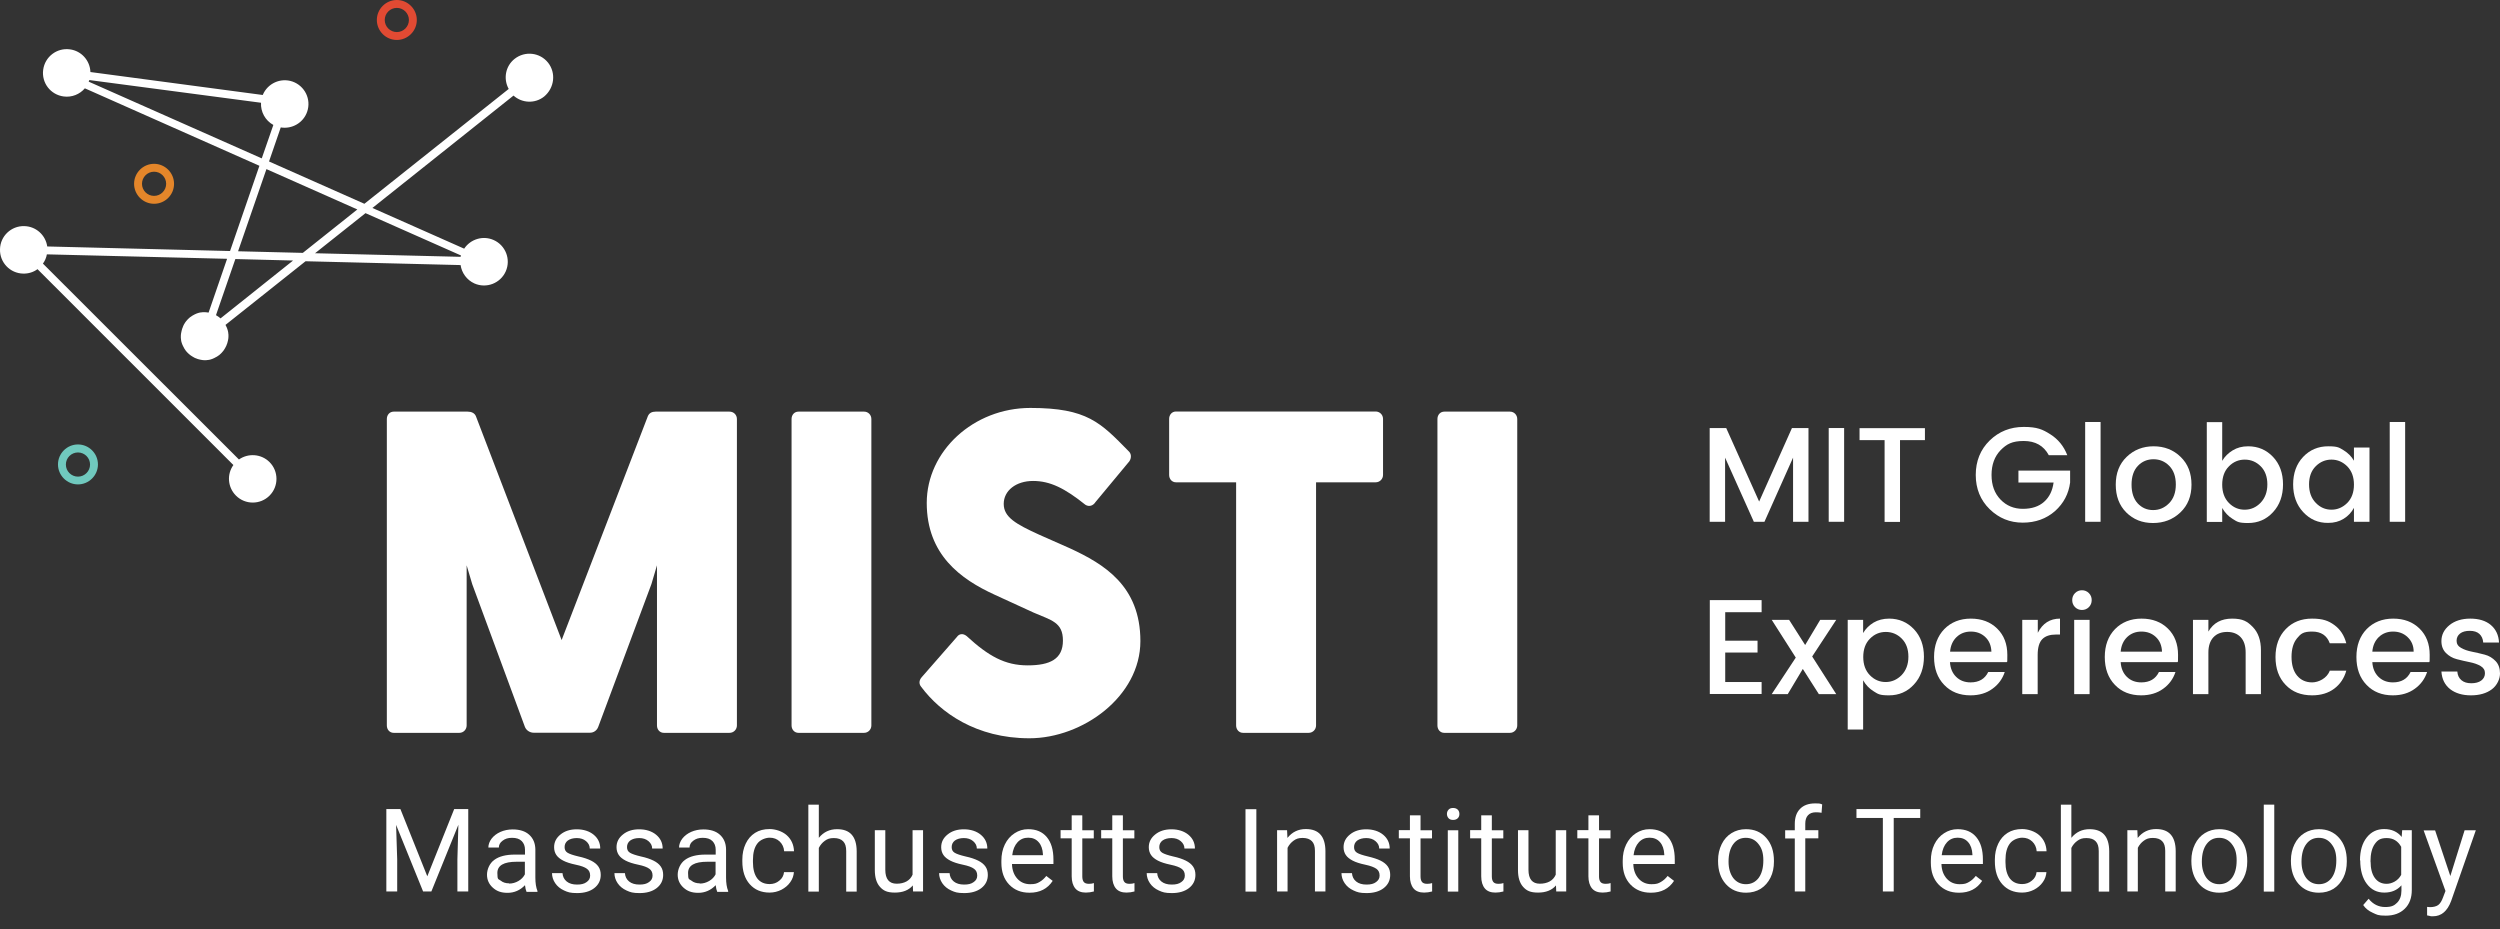
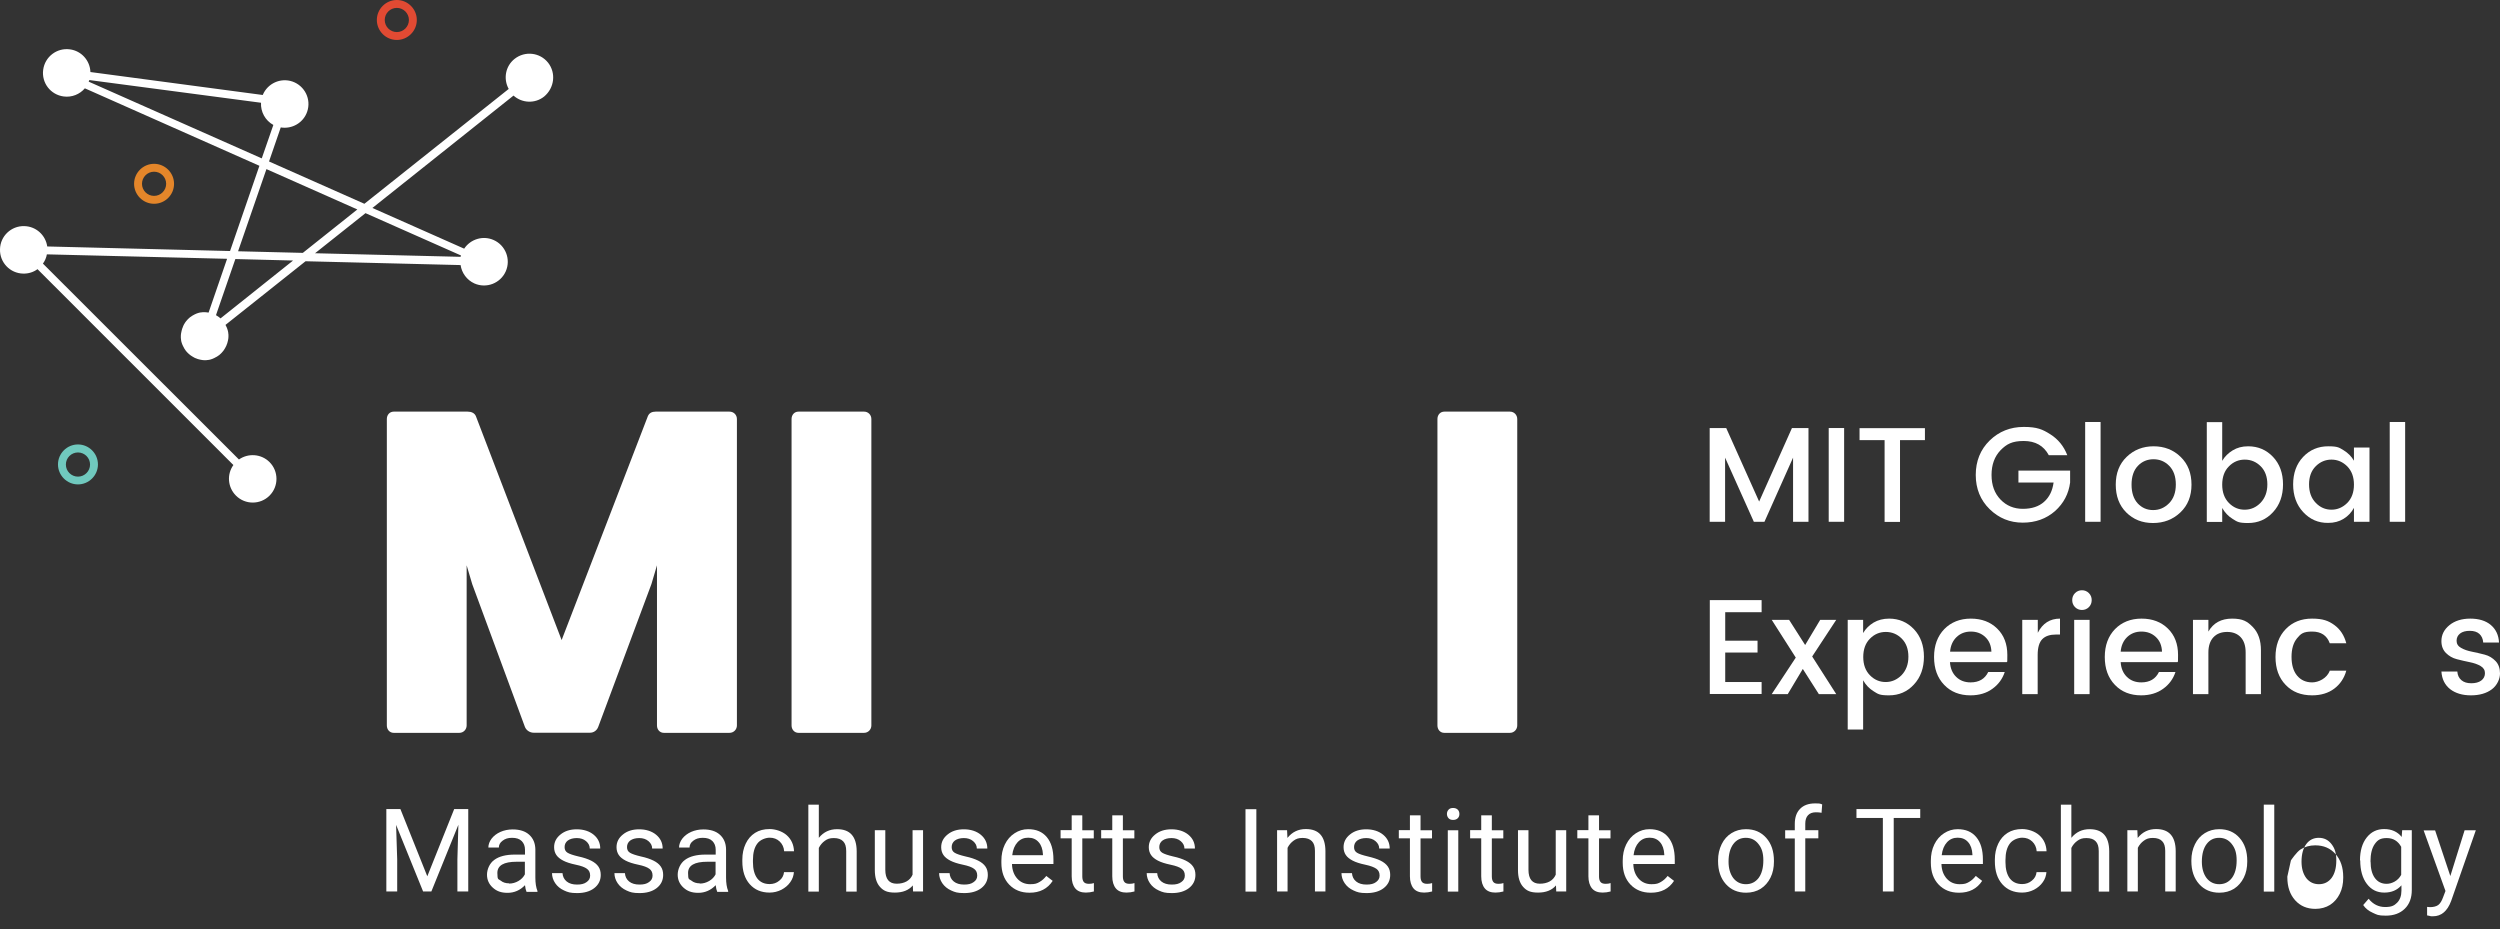
<svg xmlns="http://www.w3.org/2000/svg" version="1.1" viewBox="0 0 2026.7 753.3">
  <rect x="0" y="0" width="2026.7" height="753.3" fill="#333333" stroke="none" />
  <defs>
    <style>
      .cls-1 {
        fill: #e4862a;
      }

      .cls-2 {
        fill: #70c9be;
      }

      .cls-3 {
        fill: #fff;
      }

      .cls-4 {
        fill: #e14a33;
      }
    </style>
  </defs>
  <g>
    <g id="Layer_1">
      <g>
        <g>
          <path class="cls-3" d="M1466.1,347v76h-12.5v-52l-23.2,52h-8.6l-23.3-52v52h-12.5v-76h13.4l26.7,59.6,26.6-59.6h13.4Z" />
          <path class="cls-3" d="M1482.5,423v-76h12.5v76h-12.5Z" />
          <path class="cls-3" d="M1507.5,356.8v-9.7h53v9.7h-20.2v66.3h-12.5v-66.3h-20.3Z" />
          <path class="cls-3" d="M1639.8,423.7c-10.4,0-19.3-3.6-26.8-10.9s-11.3-16.6-11.3-27.8,3.8-20.6,11.3-27.9,16.7-11,27.6-11,15.3,2,21.6,6c6.3,4,10.9,9.6,13.7,16.9h-15c-4.1-7.7-10.9-11.5-20.3-11.5s-13.9,2.5-18.8,7.5c-4.8,5-7.3,11.7-7.3,20s2.4,14.9,7.3,20c4.8,5,10.9,7.5,18.1,7.5s13-1.9,17.2-5.7c4.3-3.8,6.8-9,7.7-15.6h-28.5v-9.7h41.9v9.7c-1.2,9.1-5.2,16.8-12.2,23.1-7.1,6.2-15.8,9.4-26.2,9.4Z" />
          <path class="cls-3" d="M1690.4,423v-80.9h12.5v80.9h-12.5Z" />
          <path class="cls-3" d="M1745.4,424c-8.8,0-16-2.9-21.7-8.6s-8.5-13.2-8.5-22.5,2.9-16.8,8.8-22.5,13.2-8.6,21.9-8.6,16.1,2.9,21.9,8.6c5.9,5.7,8.8,13.2,8.8,22.5s-3,16.8-9,22.5c-6,5.7-13.4,8.6-22.2,8.6ZM1758.4,408c3.6-3.6,5.5-8.7,5.5-15.2s-1.8-11.5-5.3-15.1-7.8-5.4-12.8-5.4-9.3,1.8-12.7,5.4c-3.4,3.6-5.1,8.7-5.1,15.2s1.7,11.6,5,15.2c3.4,3.6,7.5,5.4,12.5,5.4s9.2-1.8,12.9-5.5Z" />
          <path class="cls-3" d="M1822.5,361.8c8.1,0,14.8,2.9,20.2,8.6,5.4,5.7,8.1,13.2,8.1,22.3s-2.7,16.7-8.1,22.5c-5.4,5.9-12.2,8.8-20.2,8.8s-8.9-1.1-12.5-3.3-6.4-5.2-8.5-8.9v11.3h-12.5v-80.9h12.5v31.4c2-3.5,4.9-6.3,8.5-8.5,3.6-2.2,7.7-3.3,12.5-3.3ZM1832.6,407.6c3.6-3.8,5.5-8.7,5.5-14.9s-1.8-11.1-5.4-14.7-7.9-5.4-12.9-5.4-9.3,1.8-12.9,5.5c-3.6,3.6-5.4,8.6-5.4,14.8s1.8,11.1,5.4,14.8,7.9,5.5,12.8,5.5c5,0,9.3-1.9,12.9-5.6Z" />
          <path class="cls-3" d="M1867.2,415.2c-5.5-5.9-8.2-13.4-8.2-22.5s2.7-16.6,8.1-22.3,12.2-8.6,20.3-8.6,8.9,1.1,12.5,3.2c3.6,2.2,6.4,5,8.4,8.5v-10.7h12.6v60.2h-12.6v-11.3c-2,3.7-4.8,6.7-8.4,8.9-3.6,2.2-7.7,3.3-12.5,3.3-8,.1-14.7-2.8-20.2-8.7ZM1902.9,407.7c3.6-3.7,5.4-8.6,5.4-14.8s-1.8-11.1-5.4-14.8c-3.6-3.6-7.9-5.5-12.8-5.5s-9.2,1.8-12.8,5.4c-3.6,3.6-5.4,8.5-5.4,14.7s1.8,11.2,5.4,14.9c3.6,3.8,7.9,5.6,12.8,5.6,4.9,0,9.2-1.9,12.8-5.5Z" />
          <path class="cls-3" d="M1937.3,423v-80.9h12.5v80.9h-12.5Z" />
          <path class="cls-3" d="M1428.1,486.6v9.7h-29.5v23.1h26.2v9.6h-26.2v23.9h29.5v9.7h-42v-76.1h42Z" />
          <path class="cls-3" d="M1488.6,502.5l-19.5,29.7,19.5,30.5h-14.1l-13-20.4-12.2,20.4h-13l19.5-29.6-19.5-30.6h14.1l13,20.4,12.2-20.4h13Z" />
          <path class="cls-3" d="M1531.4,501.5c8.1,0,14.8,2.9,20.2,8.6,5.4,5.7,8.1,13.2,8.1,22.3s-2.7,16.7-8.1,22.5c-5.4,5.9-12.2,8.8-20.2,8.8s-8.9-1.1-12.5-3.3-6.4-5.2-8.5-8.9v39.9h-12.5v-88.9h12.5v10.7c2-3.5,4.9-6.3,8.5-8.5,3.6-2.1,7.8-3.2,12.5-3.2ZM1541.6,547.3c3.6-3.8,5.5-8.7,5.5-14.9s-1.8-11.1-5.4-14.7c-3.6-3.6-7.9-5.4-12.9-5.4s-9.3,1.8-12.9,5.5c-3.6,3.6-5.4,8.6-5.4,14.8s1.8,11.1,5.4,14.8,7.9,5.5,12.8,5.5c4.9,0,9.2-1.9,12.9-5.6Z" />
          <path class="cls-3" d="M1597.4,563.7c-8.7,0-15.9-2.8-21.3-8.5-5.5-5.7-8.2-13.2-8.2-22.6s2.8-16.9,8.3-22.6c5.5-5.6,12.7-8.5,21.5-8.5s15.9,2.7,21.4,8.1c5.5,5.4,8.2,12.5,8.2,21.3s0,4.1-.4,5.9h-46.1c.3,5,2,9,5.1,12s7,4.4,11.6,4.4c6.8,0,11.6-2.8,14.3-8.4h13.4c-1.8,5.5-5.1,10.1-10,13.6-4.7,3.5-10.7,5.3-17.8,5.3ZM1609.4,516.4c-3.2-3-7.1-4.4-11.7-4.4s-8.4,1.5-11.5,4.4c-3.1,3-4.9,6.9-5.3,11.9h33.5c-.2-5-1.8-8.9-5-11.9Z" />
          <path class="cls-3" d="M1652,502.5v10.5c3.9-7.7,9.9-11.5,18-11.5v12.9h-3.2c-4.9,0-8.6,1.2-11.1,3.7s-3.8,6.8-3.8,12.9v31.7h-12.5v-60.2h12.6Z" />
          <path class="cls-3" d="M1695.7,486.5c0,2.3-.8,4.2-2.3,5.7s-3.4,2.3-5.6,2.3-4.1-.8-5.6-2.3-2.3-3.4-2.3-5.7.8-4.2,2.3-5.7,3.4-2.3,5.6-2.3,4.1.8,5.6,2.3c1.6,1.6,2.3,3.5,2.3,5.7ZM1681.5,562.7v-60.2h12.5v60.2h-12.5Z" />
          <path class="cls-3" d="M1735.8,563.7c-8.7,0-15.9-2.8-21.3-8.5-5.5-5.7-8.2-13.2-8.2-22.6s2.8-16.9,8.3-22.6c5.5-5.6,12.7-8.5,21.5-8.5s15.9,2.7,21.4,8.1c5.5,5.4,8.2,12.5,8.2,21.3s0,4.1-.4,5.9h-46.1c.3,5,2,9,5.1,12s7,4.4,11.6,4.4c6.8,0,11.6-2.8,14.3-8.4h13.4c-1.8,5.5-5.1,10.1-10,13.6-4.8,3.5-10.8,5.3-17.8,5.3ZM1747.7,516.4c-3.2-3-7.1-4.4-11.7-4.4s-8.4,1.5-11.5,4.4c-3.1,3-4.9,6.9-5.3,11.9h33.5c-.2-5-1.8-8.9-5-11.9Z" />
          <path class="cls-3" d="M1790.3,502.5v9.5c4-7,10.4-10.5,19.2-10.5s12.4,2.3,16.8,6.8,6.6,10.8,6.6,18.9v35.5h-12.4v-33.7c0-5.4-1.3-9.5-4-12.4s-6.4-4.3-11-4.3-8.4,1.4-11.1,4.3c-2.7,2.9-4.1,7-4.1,12.4v33.7h-12.5v-60.2h12.5Z" />
          <path class="cls-3" d="M1852.9,555.2c-5.5-5.7-8.2-13.2-8.2-22.6s2.8-16.9,8.3-22.6c5.5-5.7,12.6-8.5,21.3-8.5s13.3,1.7,18.1,5.2,8,8.4,9.7,14.8h-13.4c-2.3-6.3-7-9.5-14.3-9.5s-9.2,1.8-12.2,5.4c-3,3.6-4.5,8.7-4.5,15.1s1.5,11.6,4.5,15.2c3,3.6,7.1,5.5,12.2,5.5s12-3.2,14.3-9.5h13.4c-1.7,6.1-5,11-9.8,14.6s-10.8,5.4-17.9,5.4c-9,0-16.1-2.8-21.5-8.5Z" />
-           <path class="cls-3" d="M1939.8,563.7c-8.7,0-15.9-2.8-21.3-8.5-5.5-5.7-8.2-13.2-8.2-22.6s2.8-16.9,8.3-22.6c5.5-5.6,12.7-8.5,21.5-8.5s15.9,2.7,21.4,8.1c5.5,5.4,8.2,12.5,8.2,21.3s0,4.1-.4,5.9h-46.1c.3,5,2,9,5.1,12s7,4.4,11.6,4.4c6.8,0,11.6-2.8,14.3-8.4h13.4c-1.8,5.5-5.1,10.1-10,13.6-4.8,3.5-10.7,5.3-17.8,5.3ZM1951.7,516.4c-3.2-3-7.1-4.4-11.7-4.4s-8.4,1.5-11.5,4.4c-3.1,3-4.9,6.9-5.3,11.9h33.5c0-5-1.8-8.9-5-11.9Z" />
          <path class="cls-3" d="M1979.2,519.8c0-5.1,2.1-9.4,6.5-13,4.3-3.5,10-5.3,16.9-5.3s12.6,1.7,16.7,5.2,6.3,8.2,6.6,14.2h-12.8c-.2-3-1.3-5.3-3.1-7-1.9-1.7-4.5-2.5-7.8-2.5s-6,.7-7.9,2.2-2.8,3.5-2.8,5.9,1.2,4.4,3.6,5.7c2.4,1.4,5.3,2.4,8.8,3.1,3.5.7,6.9,1.5,10.4,2.4s6.4,2.7,8.8,5.2,3.6,5.9,3.6,10.1-2.2,9.5-6.6,12.8-10.1,4.9-17,4.9-12.5-1.7-16.8-5c-4.3-3.4-6.7-8.1-7.1-14.3h12.9c.2,3,1.3,5.3,3.3,7s4.6,2.5,8,2.5,6.1-.7,8.1-2.2,3-3.5,3-6-1.2-4.4-3.6-5.8c-2.4-1.4-5.3-2.4-8.8-3.1-3.5-.7-6.9-1.5-10.4-2.4s-6.4-2.6-8.8-5-3.7-5.6-3.7-9.6Z" />
        </g>
        <g>
          <g>
            <path class="cls-3" d="M444.3,50.8c-6.6-8.3-18.7-9.7-27.1-3.1-7.5,5.9-9.3,16.3-4.8,24.4l-117,93.1-77.3-34.3,9.5-27.6c9.1,1.5,18.3-3.7,21.4-12.7,3.5-10.1-1.9-21-11.9-24.5-9.7-3.3-20.2,1.5-24.1,10.9l-139.7-18.6c-.3-9.2-7.2-17.2-16.7-18.4-10.5-1.4-20.2,6-21.6,16.6s6,20.2,16.6,21.6c6.7.9,13.1-1.8,17.2-6.6l141.5,62.8-23.8,69.1-148.2-3.7c-1.3-9.1-9-16.3-18.6-16.5C9.1,183,.2,191.4,0,202.1c-.3,10.6,8.1,19.5,18.8,19.7,4.3.1,8.4-1.2,11.6-3.6l158.8,158.8c-5.4,7.5-4.7,18,2.1,24.8,7.5,7.5,19.7,7.5,27.2,0s7.5-19.7,0-27.2c-6.7-6.7-17.3-7.4-24.8-2.1L34.8,213.7c1.6-2.2,2.7-4.7,3.2-7.5l146.1,3.6-15,43.6c-.3,0-.6-.1-.9-.1s-.4,0-.7-.1c-.4,0-.8-.1-1.2-.1h-1.9c-.3,0-.5.1-.8.1s-.7.1-1,.1c-.4.1-.7.2-1.1.2-.2.1-.5.1-.7.2-.4.1-.8.3-1.2.4-.2.1-.4.1-.5.2-.4.1-.8.3-1.1.5-.2.1-.4.2-.6.3-.3.2-.6.3-.9.5-.3.1-.5.3-.7.4-.2.2-.5.3-.7.5-.3.2-.6.4-.9.6-.1,0-.1.1-.2.1-.1.1-.3.2-.4.4-.3.2-.6.5-.9.8-.2.2-.4.4-.6.6-.2.3-.5.5-.7.8-.2.2-.4.5-.6.7-.2.3-.4.5-.6.8s-.4.5-.5.8c-.2.2-.3.5-.5.8s-.3.6-.5,1-.2.5-.3.7c-.2.4-.3.7-.4,1.1-.1.2-.1.3-.2.5q0,.1-.1.2c-.1.4-.2.7-.3,1.1-.1.3-.2.5-.2.8-.1.3-.1.6-.2.9s-.1.7-.2,1c0,.2,0,.4-.1.7,0,.4-.1.8-.1,1.2v1.9c0,.3.1.5.1.7,0,.4.1.7.1,1.1.1.4.1.7.2,1.1.1.2.1.5.2.7.1.4.3.8.4,1.2.1.2.1.4.2.5.1.4.3.8.5,1.1l.3.6c.2.3.3.6.5.9.1.3.3.5.4.8.2.2.3.5.5.7.2.3.4.6.6.9,0,.1.1.1.1.2.1.1.2.3.4.4.3.3.5.6.8.9.2.2.4.4.6.6.3.3.5.5.8.7.2.2.4.4.7.6s.5.4.8.6.5.4.8.5c.3.2.5.3.8.5s.6.3.9.5c.2.1.5.2.7.4.4.2.7.3,1.1.4.2.1.3.1.5.2q.1,0,.2.1c.3.1.7.2,1,.3.3.1.6.2.8.2.3.1.6.1.8.2.4.1.7.1,1.1.2.2,0,.4,0,.6.1.4,0,.8.1,1.2.1h1.9c.2,0,.5-.1.7-.1.4,0,.7-.1,1.1-.1.4-.1.7-.1,1.1-.2.2-.1.5-.1.7-.2.4-.1.8-.2,1.2-.4.2-.1.4-.1.5-.2.4-.1.8-.3,1.1-.5.2-.1.4-.2.6-.3.3-.2.6-.3.9-.5.3-.1.5-.3.8-.4.2-.2.5-.3.7-.5.3-.2.6-.4.9-.6.1,0,.1-.1.2-.1.1-.1.3-.2.4-.4.3-.3.6-.5.9-.8.2-.2.4-.4.6-.6.3-.3.5-.5.7-.8.2-.2.4-.5.6-.7.2-.3.4-.5.6-.8s.4-.5.5-.8c.2-.3.3-.5.5-.8s.3-.6.5-1,.2-.5.4-.7c.2-.4.3-.7.4-1.1.1-.2.1-.3.2-.5q0-.1.1-.2c.1-.3.2-.7.3-1s.2-.6.2-.8c.1-.3.1-.6.2-.8.1-.4.1-.7.2-1.1,0-.2,0-.4.1-.6,0-.4.1-.8.1-1.3v-1.8c0-.2-.1-.5-.1-.7,0-.4-.1-.7-.1-1.1-.1-.3-.1-.7-.2-1s-.1-.5-.2-.8c-.1-.4-.2-.8-.4-1.2-.1-.2-.1-.4-.2-.6-.1-.4-.3-.7-.5-1.1l-.3-.6c-.1-.3-.3-.5-.4-.8l64.9-51.6,125.7,3.1c.9,6.3,5,12.1,11.2,14.9,9.7,4.3,21.1-.1,25.4-9.8s-.1-21.1-9.8-25.4c-8.7-3.9-18.8-.7-23.9,7l-74.4-33,114.4-91.1c6.9,6.2,17.4,6.7,24.8.8,8.4-7,9.8-19.1,3.2-27.5ZM71.9,66.2c.2-.4.3-.9.5-1.3l139.2,18.4c-.4,7.3,3.4,14.4,10,18l-9.4,27.1-140.3-62.2ZM216,137.1l73.7,32.7-44.2,35.2-52.5-1.3,23-66.6ZM178.8,258.1c-.1-.1-.2-.2-.3-.2-.2-.2-.5-.4-.7-.6-.3-.2-.5-.4-.8-.6s-.5-.4-.8-.5c-.3-.2-.5-.3-.8-.5-.1-.1-.2-.1-.3-.2l15.7-45.5,46.8,1.2-58.8,46.9ZM373.7,207.1c-.1.4-.2.7-.3,1.1l-118-2.9,40.9-32.5,77.4,34.3Z" />
            <path class="cls-2" d="M63.2,360.3c-8.9,0-16.2,7.3-16.2,16.2s7.3,16.2,16.2,16.2,16.2-7.3,16.2-16.2-7.3-16.2-16.2-16.2ZM63.2,386.4c-5.4,0-9.8-4.4-9.8-9.8s4.4-9.8,9.8-9.8,9.8,4.4,9.8,9.8-4.4,9.8-9.8,9.8Z" />
            <path class="cls-4" d="M321.7,32.4c8.9,0,16.2-7.3,16.2-16.2s-7.3-16.2-16.2-16.2-16.2,7.3-16.2,16.2c0,8.9,7.3,16.2,16.2,16.2ZM321.7,6.4c5.4,0,9.8,4.4,9.8,9.8s-4.4,9.8-9.8,9.8-9.8-4.4-9.8-9.8,4.4-9.8,9.8-9.8Z" />
            <path class="cls-1" d="M141.1,149c0-8.9-7.3-16.2-16.2-16.2s-16.2,7.3-16.2,16.2,7.3,16.2,16.2,16.2,16.2-7.2,16.2-16.2ZM115.1,149c0-5.4,4.4-9.8,9.8-9.8s9.8,4.4,9.8,9.8-4.4,9.8-9.8,9.8-9.8-4.4-9.8-9.8Z" />
          </g>
          <g>
            <path class="cls-3" d="M597.4,339.7v248.4c0,3.3-2.6,6-6,6h-53.2c-3.3,0-5.6-2.6-5.6-6v-129.8l-4.5,15.2-43.1,115.7c-1.1,3-3.7,4.8-6.7,4.8h-45.7c-3,0-6-1.9-7.1-4.8l-42.7-115.7-4.5-15.2v129.8c0,3.3-2.6,6-5.9,6h-53.2c-3.3,0-5.6-2.6-5.6-6v-248.4c0-3.3,2.2-6,5.6-6h59.9c3,0,5.6,1.1,6.7,3.7l69.5,181.5,69.9-181.5c1.1-2.6,3.3-3.7,6.3-3.7h59.9c3.4,0,6,2.6,6,6Z" />
            <path class="cls-3" d="M641.7,588.1v-248.4c0-3.3,2.2-6,5.6-6h53.2c3.3,0,5.9,2.6,5.9,6v248.4c0,3.3-2.6,6-5.9,6h-53.2c-3.3,0-5.6-2.7-5.6-6Z" />
-             <path class="cls-3" d="M746.8,556.8c-1.9-2.2-1.9-5.2.4-7.8l28.6-32.7c1.5-2.2,4.5-3.3,7.8-.7,17.8,16.4,31.2,23.8,49.5,23.8s28.6-5.2,28.6-20.1-9.3-16.4-23.8-22.7l-31.6-14.5c-27.5-12.6-55-32.4-55-74.4s37.9-77,84-77,56.9,11.9,79.6,35c2.2,1.9,2.6,5.2.7,8.2l-27.5,33.1c-1.9,3-5.2,4.1-8.2,2.2-16.7-13.4-28.6-19.3-42.4-19.3s-23.8,7.8-23.8,18.6,10,16.4,28.6,24.9l25.3,11.2c27.1,12.6,56.9,30.1,56.9,75.1s-46.9,78.8-90,78.8-72.1-20.8-87.7-41.7Z" />
-             <path class="cls-3" d="M1002.1,588.1v-197.1h-48.7c-3.3,0-5.6-2.6-5.6-6v-45.4c0-3.3,2.2-6,5.6-6h161.8c3.3,0,6,2.6,6,6v45.4c0,3.3-2.6,6-6,6h-48.3v197.1c0,3.3-2.6,6-6,6h-53.2c-3.3,0-5.6-2.7-5.6-6Z" />
            <path class="cls-3" d="M1165.3,588.1v-248.4c0-3.3,2.2-6,5.6-6h53.2c3.3,0,5.9,2.6,5.9,6v248.4c0,3.3-2.6,6-5.9,6h-53.3c-3.3,0-5.5-2.7-5.5-6Z" />
          </g>
        </g>
      </g>
      <g>
        <path class="cls-3" d="M324.6,655.9l21.8,54.5,21.8-54.5h11.4v66.8h-8.8v-26l.8-28.1-21.9,54.1h-6.7l-21.9-54,.9,28v26h-8.8v-66.8h11.4Z" />
        <path class="cls-3" d="M426.8,722.8c-.5-1-.9-2.7-1.2-5.2-3.9,4.1-8.7,6.2-14.1,6.2s-8.9-1.4-12-4.2c-3.1-2.8-4.7-6.3-4.7-10.5s2-9.2,5.9-12c3.9-2.9,9.5-4.3,16.6-4.3h8.3v-3.9c0-3-.9-5.3-2.7-7.1-1.8-1.8-4.4-2.6-7.8-2.6s-5.6.8-7.6,2.3c-2.1,1.5-3.1,3.4-3.1,5.6h-8.5c0-2.5.9-4.9,2.6-7.2,1.8-2.3,4.1-4.1,7.2-5.5,3-1.3,6.3-2,9.9-2,5.7,0,10.2,1.4,13.4,4.3,3.2,2.9,4.9,6.8,5,11.8v22.9c0,4.6.6,8.2,1.7,10.9v.7h-8.9ZM412.7,716.3c2.7,0,5.2-.7,7.6-2.1s4.1-3.2,5.2-5.4v-10.2h-6.7c-10.4,0-15.6,3-15.6,9.1s.9,4.7,2.7,6.2c1.8,1.5,4.1,2.2,6.8,2.2Z" />
        <path class="cls-3" d="M478.4,709.6c0-2.3-.9-4.1-2.6-5.3-1.7-1.3-4.7-2.4-9-3.3-4.3-.9-7.7-2-10.2-3.3s-4.4-2.8-5.6-4.6c-1.2-1.8-1.8-3.9-1.8-6.3,0-4.1,1.7-7.5,5.2-10.3,3.4-2.8,7.8-4.2,13.2-4.2s10.2,1.5,13.7,4.4c3.5,2.9,5.3,6.6,5.3,11.2h-8.5c0-2.3-1-4.3-3-6s-4.5-2.5-7.5-2.5-5.5.7-7.3,2c-1.7,1.3-2.6,3.1-2.6,5.3s.8,3.6,2.4,4.6c1.6,1,4.6,2,8.8,3,4.2.9,7.7,2.1,10.3,3.4,2.6,1.3,4.6,2.9,5.9,4.8,1.3,1.9,1.9,4.1,1.9,6.8,0,4.4-1.8,8-5.3,10.7-3.5,2.7-8.2,4-13.8,4s-7.5-.7-10.6-2.1c-3.1-1.4-5.5-3.4-7.2-5.9-1.7-2.5-2.6-5.3-2.6-8.2h8.5c.2,2.8,1.3,5.1,3.4,6.8,2.1,1.7,4.9,2.5,8.4,2.5s5.8-.6,7.7-2c1.9-1.3,2.9-3,2.9-5.2Z" />
        <path class="cls-3" d="M529,709.6c0-2.3-.9-4.1-2.6-5.3-1.7-1.3-4.7-2.4-9-3.3-4.3-.9-7.7-2-10.2-3.3s-4.4-2.8-5.6-4.6c-1.2-1.8-1.8-3.9-1.8-6.3,0-4.1,1.7-7.5,5.2-10.3,3.4-2.8,7.8-4.2,13.2-4.2s10.2,1.5,13.7,4.4c3.5,2.9,5.3,6.6,5.3,11.2h-8.5c0-2.3-1-4.3-3-6s-4.5-2.5-7.5-2.5-5.5.7-7.3,2c-1.7,1.3-2.6,3.1-2.6,5.3s.8,3.6,2.4,4.6c1.6,1,4.6,2,8.8,3,4.2.9,7.7,2.1,10.3,3.4,2.6,1.3,4.6,2.9,5.9,4.8,1.3,1.9,1.9,4.1,1.9,6.8,0,4.4-1.8,8-5.3,10.7-3.5,2.7-8.2,4-13.8,4s-7.5-.7-10.6-2.1c-3.1-1.4-5.5-3.4-7.2-5.9-1.7-2.5-2.6-5.3-2.6-8.2h8.5c.2,2.8,1.3,5.1,3.4,6.8,2.1,1.7,4.9,2.5,8.4,2.5s5.8-.6,7.7-2c1.9-1.3,2.9-3,2.9-5.2Z" />
        <path class="cls-3" d="M581.4,722.8c-.5-1-.9-2.7-1.2-5.2-3.9,4.1-8.7,6.2-14.1,6.2s-8.9-1.4-12-4.2c-3.1-2.8-4.7-6.3-4.7-10.5s2-9.2,5.9-12c3.9-2.9,9.5-4.3,16.6-4.3h8.3v-3.9c0-3-.9-5.3-2.7-7.1-1.8-1.8-4.4-2.6-7.8-2.6s-5.6.8-7.6,2.3c-2.1,1.5-3.1,3.4-3.1,5.6h-8.5c0-2.5.9-4.9,2.6-7.2,1.8-2.3,4.1-4.1,7.2-5.5,3-1.3,6.3-2,9.9-2,5.7,0,10.2,1.4,13.4,4.3,3.2,2.9,4.9,6.8,5,11.8v22.9c0,4.6.6,8.2,1.7,10.9v.7h-8.9ZM567.3,716.3c2.7,0,5.2-.7,7.6-2.1s4.1-3.2,5.2-5.4v-10.2h-6.7c-10.4,0-15.6,3-15.6,9.1s.9,4.7,2.7,6.2c1.8,1.5,4.1,2.2,6.8,2.2Z" />
        <path class="cls-3" d="M623.9,716.7c3,0,5.7-.9,7.9-2.8,2.3-1.8,3.5-4.1,3.8-6.9h8c-.2,2.8-1.1,5.6-2.9,8.1-1.8,2.6-4.2,4.6-7.2,6.2-3,1.5-6.2,2.3-9.6,2.3-6.8,0-12.1-2.3-16.1-6.8s-6-10.7-6-18.5v-1.4c0-4.8.9-9.1,2.7-12.9,1.8-3.8,4.3-6.7,7.6-8.8,3.3-2.1,7.2-3.1,11.8-3.1s10.2,1.7,13.9,5c3.7,3.3,5.7,7.7,5.9,13h-8c-.2-3.2-1.5-5.9-3.6-7.9-2.2-2.1-4.9-3.1-8.1-3.1s-7.7,1.6-10,4.7c-2.4,3.1-3.6,7.6-3.6,13.5v1.6c0,5.7,1.2,10.1,3.5,13.2,2.4,3.1,5.7,4.6,10.1,4.6Z" />
        <path class="cls-3" d="M663.9,679.1c3.8-4.6,8.7-6.9,14.7-6.9,10.5,0,15.8,5.9,15.9,17.8v32.8h-8.5v-32.9c0-3.6-.8-6.2-2.5-7.9s-4.1-2.6-7.5-2.6-5.2.7-7.3,2.2c-2.1,1.5-3.7,3.4-4.9,5.8v35.4h-8.5v-70.5h8.5v26.9Z" />
        <path class="cls-3" d="M740,717.8c-3.3,3.9-8.2,5.8-14.5,5.8s-9.3-1.5-12.1-4.6c-2.8-3.1-4.2-7.6-4.2-13.7v-32.3h8.5v32.1c0,7.5,3.1,11.3,9.2,11.3s10.8-2.4,12.9-7.3v-36.1h8.5v49.7h-8.1l-.2-4.9Z" />
        <path class="cls-3" d="M792.2,709.6c0-2.3-.9-4.1-2.6-5.3-1.7-1.3-4.7-2.4-9-3.3-4.3-.9-7.7-2-10.2-3.3s-4.4-2.8-5.6-4.6c-1.2-1.8-1.8-3.9-1.8-6.3,0-4.1,1.7-7.5,5.2-10.3,3.4-2.8,7.8-4.2,13.2-4.2s10.2,1.5,13.7,4.4c3.5,2.9,5.3,6.6,5.3,11.2h-8.5c0-2.3-1-4.3-3-6s-4.5-2.5-7.5-2.5-5.5.7-7.3,2c-1.7,1.3-2.6,3.1-2.6,5.3s.8,3.6,2.4,4.6c1.6,1,4.6,2,8.8,3,4.2.9,7.7,2.1,10.3,3.4,2.6,1.3,4.6,2.9,5.9,4.8,1.3,1.9,1.9,4.1,1.9,6.8,0,4.4-1.8,8-5.3,10.7-3.5,2.7-8.2,4-13.8,4s-7.5-.7-10.6-2.1c-3.1-1.4-5.5-3.4-7.2-5.9-1.7-2.5-2.6-5.3-2.6-8.2h8.5c.2,2.8,1.3,5.1,3.4,6.8,2.1,1.7,4.9,2.5,8.4,2.5s5.8-.6,7.7-2c1.9-1.3,2.9-3,2.9-5.2Z" />
        <path class="cls-3" d="M834.5,723.7c-6.7,0-12.2-2.2-16.4-6.6-4.2-4.4-6.3-10.3-6.3-17.7v-1.6c0-4.9.9-9.3,2.8-13.2,1.9-3.9,4.5-6.9,7.9-9.1,3.4-2.2,7-3.3,11-3.3,6.5,0,11.5,2.1,15.1,6.4s5.4,10.3,5.4,18.3v3.5h-33.6c.1,4.9,1.6,8.9,4.3,11.9,2.7,3,6.2,4.5,10.4,4.5s5.5-.6,7.6-1.8c2.1-1.2,3.9-2.8,5.5-4.9l5.2,4c-4.2,6.4-10.4,9.6-18.7,9.6ZM833.5,679.1c-3.4,0-6.3,1.2-8.6,3.7-2.3,2.5-3.8,6-4.3,10.5h24.9v-.6c-.2-4.3-1.4-7.7-3.5-10-2.1-2.4-4.9-3.6-8.4-3.6Z" />
        <path class="cls-3" d="M877.4,661.1v12h9.3v6.6h-9.3v30.8c0,2,.4,3.5,1.2,4.5s2.2,1.5,4.2,1.5,2.3-.2,4-.6v6.8c-2.2.6-4.4.9-6.5.9-3.8,0-6.7-1.1-8.6-3.4s-2.9-5.6-2.9-9.8v-30.8h-9v-6.6h9v-12h8.5Z" />
        <path class="cls-3" d="M910.3,661.1v12h9.3v6.6h-9.3v30.8c0,2,.4,3.5,1.2,4.5s2.2,1.5,4.2,1.5,2.3-.2,4-.6v6.8c-2.2.6-4.4.9-6.5.9-3.8,0-6.7-1.1-8.6-3.4s-2.9-5.6-2.9-9.8v-30.8h-9v-6.6h9v-12h8.5Z" />
        <path class="cls-3" d="M960.5,709.6c0-2.3-.9-4.1-2.6-5.3-1.7-1.3-4.7-2.4-9-3.3-4.3-.9-7.7-2-10.2-3.3s-4.4-2.8-5.6-4.6c-1.2-1.8-1.8-3.9-1.8-6.3,0-4.1,1.7-7.5,5.2-10.3,3.4-2.8,7.8-4.2,13.2-4.2s10.2,1.5,13.7,4.4c3.5,2.9,5.3,6.6,5.3,11.2h-8.5c0-2.3-1-4.3-3-6s-4.5-2.5-7.5-2.5-5.5.7-7.3,2c-1.7,1.3-2.6,3.1-2.6,5.3s.8,3.6,2.4,4.6c1.6,1,4.6,2,8.8,3,4.2.9,7.7,2.1,10.3,3.4,2.6,1.3,4.6,2.9,5.9,4.8,1.3,1.9,1.9,4.1,1.9,6.8,0,4.4-1.8,8-5.3,10.7-3.5,2.7-8.2,4-13.8,4s-7.5-.7-10.6-2.1c-3.1-1.4-5.5-3.4-7.2-5.9-1.7-2.5-2.6-5.3-2.6-8.2h8.5c.2,2.8,1.3,5.1,3.4,6.8,2.1,1.7,4.9,2.5,8.4,2.5s5.8-.6,7.7-2c1.9-1.3,2.9-3,2.9-5.2Z" />
        <path class="cls-3" d="M1018.5,722.8h-8.8v-66.8h8.8v66.8Z" />
        <path class="cls-3" d="M1043.4,673.1l.3,6.2c3.8-4.8,8.8-7.2,14.9-7.2,10.5,0,15.8,5.9,15.9,17.8v32.8h-8.5v-32.9c0-3.6-.8-6.2-2.5-7.9s-4.1-2.6-7.5-2.6-5.2.7-7.3,2.2-3.7,3.4-4.9,5.8v35.4h-8.5v-49.7h8Z" />
        <path class="cls-3" d="M1118.4,709.6c0-2.3-.9-4.1-2.6-5.3s-4.7-2.4-9-3.3-7.7-2-10.2-3.3-4.4-2.8-5.6-4.6-1.8-3.9-1.8-6.3c0-4.1,1.7-7.5,5.2-10.3,3.4-2.8,7.8-4.2,13.2-4.2s10.2,1.5,13.7,4.4,5.3,6.6,5.3,11.2h-8.5c0-2.3-1-4.3-3-6s-4.5-2.5-7.5-2.5-5.5.7-7.3,2c-1.7,1.3-2.6,3.1-2.6,5.3s.8,3.6,2.4,4.6c1.6,1,4.6,2,8.8,3s7.7,2.1,10.3,3.4c2.6,1.3,4.6,2.9,5.9,4.8s1.9,4.1,1.9,6.8c0,4.4-1.8,8-5.3,10.7-3.5,2.7-8.2,4-13.8,4s-7.5-.7-10.6-2.1c-3.1-1.4-5.5-3.4-7.2-5.9-1.7-2.5-2.6-5.3-2.6-8.2h8.5c.2,2.8,1.3,5.1,3.4,6.8s4.9,2.5,8.4,2.5,5.8-.6,7.7-2,2.9-3,2.9-5.2Z" />
        <path class="cls-3" d="M1151.6,661.1v12h9.3v6.6h-9.3v30.8c0,2,.4,3.5,1.2,4.5s2.2,1.5,4.2,1.5,2.3-.2,4-.6v6.8c-2.2.6-4.4.9-6.5.9-3.8,0-6.7-1.1-8.6-3.4s-2.9-5.6-2.9-9.8v-30.8h-9v-6.6h9v-12h8.5Z" />
        <path class="cls-3" d="M1173,659.9c0-1.4.4-2.5,1.3-3.5s2.1-1.4,3.7-1.4,2.9.5,3.8,1.4c.9.9,1.3,2.1,1.3,3.5s-.4,2.5-1.3,3.4c-.9.9-2.1,1.4-3.8,1.4s-2.9-.5-3.7-1.4-1.3-2.1-1.3-3.4ZM1182.2,722.8h-8.5v-49.7h8.5v49.7Z" />
        <path class="cls-3" d="M1209.4,661.1v12h9.3v6.6h-9.3v30.8c0,2,.4,3.5,1.2,4.5s2.2,1.5,4.2,1.5,2.3-.2,4-.6v6.8c-2.2.6-4.4.9-6.5.9-3.8,0-6.7-1.1-8.6-3.4s-2.9-5.6-2.9-9.8v-30.8h-9v-6.6h9v-12h8.5Z" />
        <path class="cls-3" d="M1261.4,717.8c-3.3,3.9-8.2,5.8-14.5,5.8s-9.3-1.5-12.1-4.6c-2.8-3.1-4.2-7.6-4.2-13.7v-32.3h8.5v32.1c0,7.5,3.1,11.3,9.2,11.3s10.8-2.4,12.9-7.3v-36.1h8.5v49.7h-8.1l-.2-4.9Z" />
        <path class="cls-3" d="M1296.3,661.1v12h9.3v6.6h-9.3v30.8c0,2,.4,3.5,1.2,4.5s2.2,1.5,4.2,1.5,2.3-.2,4-.6v6.8c-2.2.6-4.4.9-6.5.9-3.8,0-6.7-1.1-8.6-3.4s-2.9-5.6-2.9-9.8v-30.8h-9v-6.6h9v-12h8.5Z" />
        <path class="cls-3" d="M1338.2,723.7c-6.7,0-12.2-2.2-16.4-6.6-4.2-4.4-6.3-10.3-6.3-17.7v-1.6c0-4.9.9-9.3,2.8-13.2,1.9-3.9,4.5-6.9,7.9-9.1,3.4-2.2,7-3.3,11-3.3,6.5,0,11.5,2.1,15.1,6.4s5.4,10.3,5.4,18.3v3.5h-33.6c.1,4.9,1.6,8.9,4.3,11.9,2.7,3,6.2,4.5,10.4,4.5s5.5-.6,7.6-1.8c2.1-1.2,3.9-2.8,5.5-4.9l5.2,4c-4.2,6.4-10.4,9.6-18.7,9.6ZM1337.2,679.1c-3.4,0-6.3,1.2-8.6,3.7-2.3,2.5-3.8,6-4.3,10.5h24.9v-.6c-.2-4.3-1.4-7.7-3.5-10-2.1-2.4-4.9-3.6-8.4-3.6Z" />
        <path class="cls-3" d="M1392.8,697.5c0-4.9,1-9.2,2.9-13.1s4.6-6.9,8-9,7.3-3.2,11.7-3.2c6.8,0,12.2,2.3,16.4,7,4.2,4.7,6.3,10.9,6.3,18.7v.6c0,4.8-.9,9.2-2.8,13s-4.5,6.8-7.9,9c-3.4,2.1-7.4,3.2-11.9,3.2-6.7,0-12.2-2.3-16.4-7-4.2-4.7-6.3-10.9-6.3-18.6v-.6ZM1401.3,698.5c0,5.5,1.3,9.9,3.8,13.3,2.6,3.3,6,5,10.3,5s7.7-1.7,10.3-5.1c2.5-3.4,3.8-8.1,3.8-14.2s-1.3-9.9-3.9-13.2c-2.6-3.4-6-5.1-10.3-5.1s-7.6,1.7-10.1,5-3.9,8.1-3.9,14.3Z" />
        <path class="cls-3" d="M1455,722.8v-43.1h-7.8v-6.6h7.8v-5.1c0-5.3,1.4-9.4,4.3-12.3,2.8-2.9,6.9-4.4,12.1-4.4s3.9.3,5.8.8l-.5,6.8c-1.4-.3-3-.4-4.6-.4-2.8,0-4.9.8-6.4,2.4-1.5,1.6-2.2,3.9-2.2,6.9v5.2h10.6v6.6h-10.6v43.1h-8.5Z" />
        <path class="cls-3" d="M1556.7,663.1h-21.5v59.6h-8.8v-59.6h-21.4v-7.2h51.7v7.2Z" />
        <path class="cls-3" d="M1588,723.7c-6.7,0-12.2-2.2-16.4-6.6-4.2-4.4-6.3-10.3-6.3-17.7v-1.6c0-4.9.9-9.3,2.8-13.2,1.9-3.9,4.5-6.9,7.9-9.1,3.4-2.2,7-3.3,11-3.3,6.5,0,11.5,2.1,15.1,6.4s5.4,10.3,5.4,18.3v3.5h-33.6c.1,4.9,1.6,8.9,4.3,11.9s6.2,4.5,10.4,4.5,5.5-.6,7.6-1.8c2.1-1.2,3.9-2.8,5.5-4.9l5.2,4c-4.2,6.4-10.4,9.6-18.7,9.6ZM1587,679.1c-3.4,0-6.3,1.2-8.6,3.7-2.3,2.5-3.8,6-4.3,10.5h24.9v-.6c-.2-4.3-1.4-7.7-3.5-10-2.1-2.4-4.9-3.6-8.4-3.6Z" />
        <path class="cls-3" d="M1639.3,716.7c3,0,5.7-.9,7.9-2.8,2.3-1.8,3.5-4.1,3.8-6.9h8c-.2,2.8-1.1,5.6-2.9,8.1-1.8,2.6-4.2,4.6-7.2,6.2-3,1.5-6.2,2.3-9.6,2.3-6.8,0-12.1-2.3-16.1-6.8-4-4.5-6-10.7-6-18.5v-1.4c0-4.8.9-9.1,2.7-12.9,1.8-3.8,4.3-6.7,7.6-8.8,3.3-2.1,7.2-3.1,11.8-3.1s10.2,1.7,13.9,5,5.7,7.7,5.9,13h-8c-.2-3.2-1.5-5.9-3.6-7.9-2.2-2.1-4.9-3.1-8.1-3.1s-7.7,1.6-10,4.7c-2.4,3.1-3.6,7.6-3.6,13.5v1.6c0,5.7,1.2,10.1,3.5,13.2,2.4,3.1,5.7,4.6,10.1,4.6Z" />
        <path class="cls-3" d="M1679.3,679.1c3.8-4.6,8.7-6.9,14.7-6.9,10.5,0,15.8,5.9,15.9,17.8v32.8h-8.5v-32.9c0-3.6-.8-6.2-2.5-7.9-1.6-1.7-4.1-2.6-7.5-2.6s-5.2.7-7.3,2.2c-2.1,1.5-3.7,3.4-4.9,5.8v35.4h-8.5v-70.5h8.5v26.9Z" />
        <path class="cls-3" d="M1732.7,673.1l.3,6.2c3.8-4.8,8.8-7.2,14.9-7.2,10.5,0,15.8,5.9,15.9,17.8v32.8h-8.5v-32.9c0-3.6-.8-6.2-2.5-7.9-1.6-1.7-4.1-2.6-7.5-2.6s-5.2.7-7.3,2.2c-2.1,1.5-3.7,3.4-4.9,5.8v35.4h-8.5v-49.7h8Z" />
        <path class="cls-3" d="M1776.5,697.5c0-4.9,1-9.2,2.9-13.1s4.6-6.9,8-9,7.3-3.2,11.7-3.2c6.8,0,12.2,2.3,16.4,7,4.2,4.7,6.3,10.9,6.3,18.7v.6c0,4.8-.9,9.2-2.8,13s-4.5,6.8-7.9,9c-3.4,2.1-7.4,3.2-11.9,3.2-6.7,0-12.2-2.3-16.4-7-4.2-4.7-6.3-10.9-6.3-18.6v-.6ZM1785,698.5c0,5.5,1.3,9.9,3.8,13.3,2.6,3.3,6,5,10.3,5s7.7-1.7,10.3-5.1c2.5-3.4,3.8-8.1,3.8-14.2s-1.3-9.9-3.9-13.2c-2.6-3.4-6-5.1-10.3-5.1s-7.6,1.7-10.1,5-3.9,8.1-3.9,14.3Z" />
        <path class="cls-3" d="M1843.7,722.8h-8.5v-70.5h8.5v70.5Z" />
-         <path class="cls-3" d="M1857.2,697.5c0-4.9,1-9.2,2.9-13.1s4.6-6.9,8-9,7.3-3.2,11.7-3.2c6.8,0,12.2,2.3,16.4,7,4.2,4.7,6.3,10.9,6.3,18.7v.6c0,4.8-.9,9.2-2.8,13s-4.5,6.8-7.9,9c-3.4,2.1-7.4,3.2-11.9,3.2-6.7,0-12.2-2.3-16.4-7-4.2-4.7-6.3-10.9-6.3-18.6v-.6ZM1865.8,698.5c0,5.5,1.3,9.9,3.8,13.3,2.6,3.3,6,5,10.3,5s7.7-1.7,10.3-5.1c2.5-3.4,3.8-8.1,3.8-14.2s-1.3-9.9-3.9-13.2c-2.6-3.4-6-5.1-10.3-5.1s-7.6,1.7-10.1,5-3.9,8.1-3.9,14.3Z" />
+         <path class="cls-3" d="M1857.2,697.5s4.6-6.9,8-9,7.3-3.2,11.7-3.2c6.8,0,12.2,2.3,16.4,7,4.2,4.7,6.3,10.9,6.3,18.7v.6c0,4.8-.9,9.2-2.8,13s-4.5,6.8-7.9,9c-3.4,2.1-7.4,3.2-11.9,3.2-6.7,0-12.2-2.3-16.4-7-4.2-4.7-6.3-10.9-6.3-18.6v-.6ZM1865.8,698.5c0,5.5,1.3,9.9,3.8,13.3,2.6,3.3,6,5,10.3,5s7.7-1.7,10.3-5.1c2.5-3.4,3.8-8.1,3.8-14.2s-1.3-9.9-3.9-13.2c-2.6-3.4-6-5.1-10.3-5.1s-7.6,1.7-10.1,5-3.9,8.1-3.9,14.3Z" />
        <path class="cls-3" d="M1913.2,697.5c0-7.7,1.8-13.9,5.4-18.5,3.6-4.6,8.3-6.9,14.2-6.9s10.8,2.1,14.2,6.4l.4-5.5h7.8v48.5c0,6.4-1.9,11.5-5.7,15.2-3.8,3.7-8.9,5.6-15.4,5.6s-7.1-.8-10.5-2.3c-3.4-1.5-6-3.6-7.8-6.3l4.4-5.1c3.6,4.5,8.1,6.7,13.4,6.7s7.4-1.2,9.7-3.5c2.3-2.3,3.5-5.6,3.5-9.8v-4.3c-3.4,3.9-8,5.9-13.9,5.9s-10.5-2.3-14.1-7-5.4-11.1-5.4-19.1ZM1921.8,698.5c0,5.6,1.1,10,3.4,13.2s5.5,4.8,9.6,4.8,9.3-2.4,11.8-7.3v-22.7c-2.6-4.7-6.5-7.1-11.7-7.1s-7.4,1.6-9.7,4.8c-2.3,3.2-3.5,8-3.5,14.3Z" />
        <path class="cls-3" d="M1986.4,710.3l11.6-37.2h9.1l-20,57.3c-3.1,8.3-8,12.4-14.7,12.4h-1.6c0-.1-3.2-.7-3.2-.7v-6.9l2.3.2c2.9,0,5.1-.6,6.7-1.7,1.6-1.2,2.9-3.3,4-6.4l1.9-5-17.7-49.1h9.3l12.4,37.2Z" />
      </g>
    </g>
  </g>
</svg>